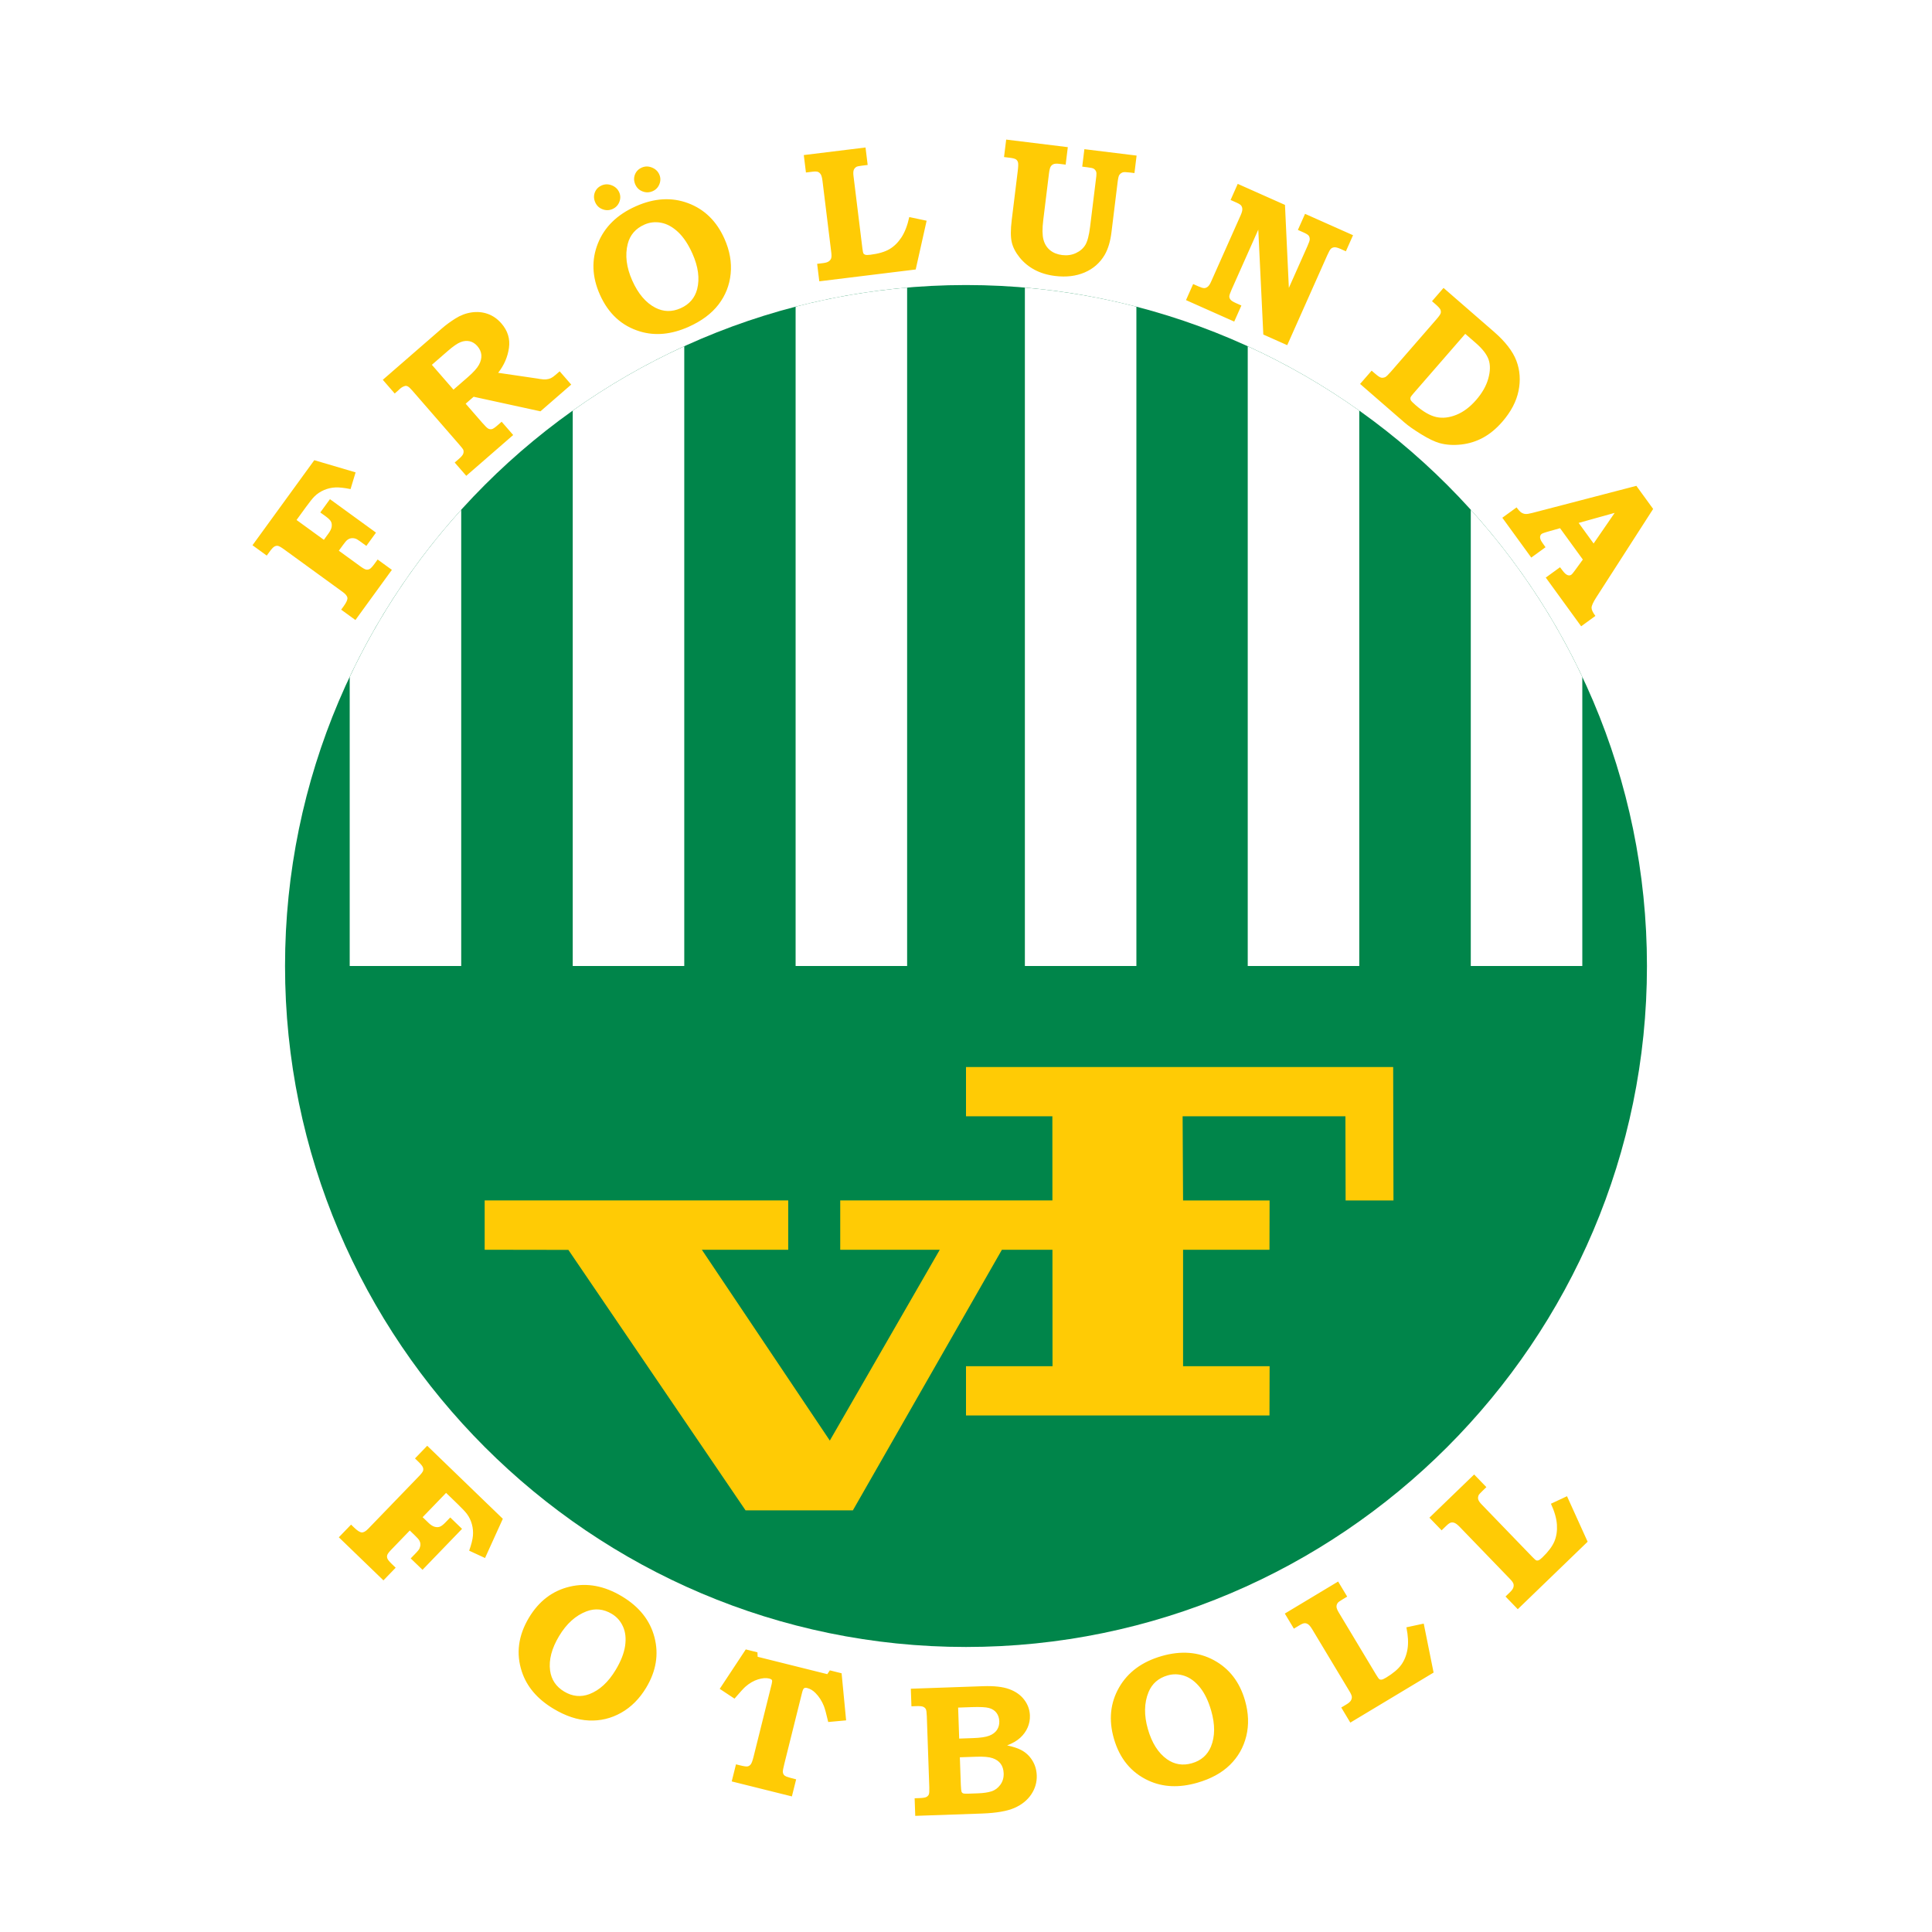
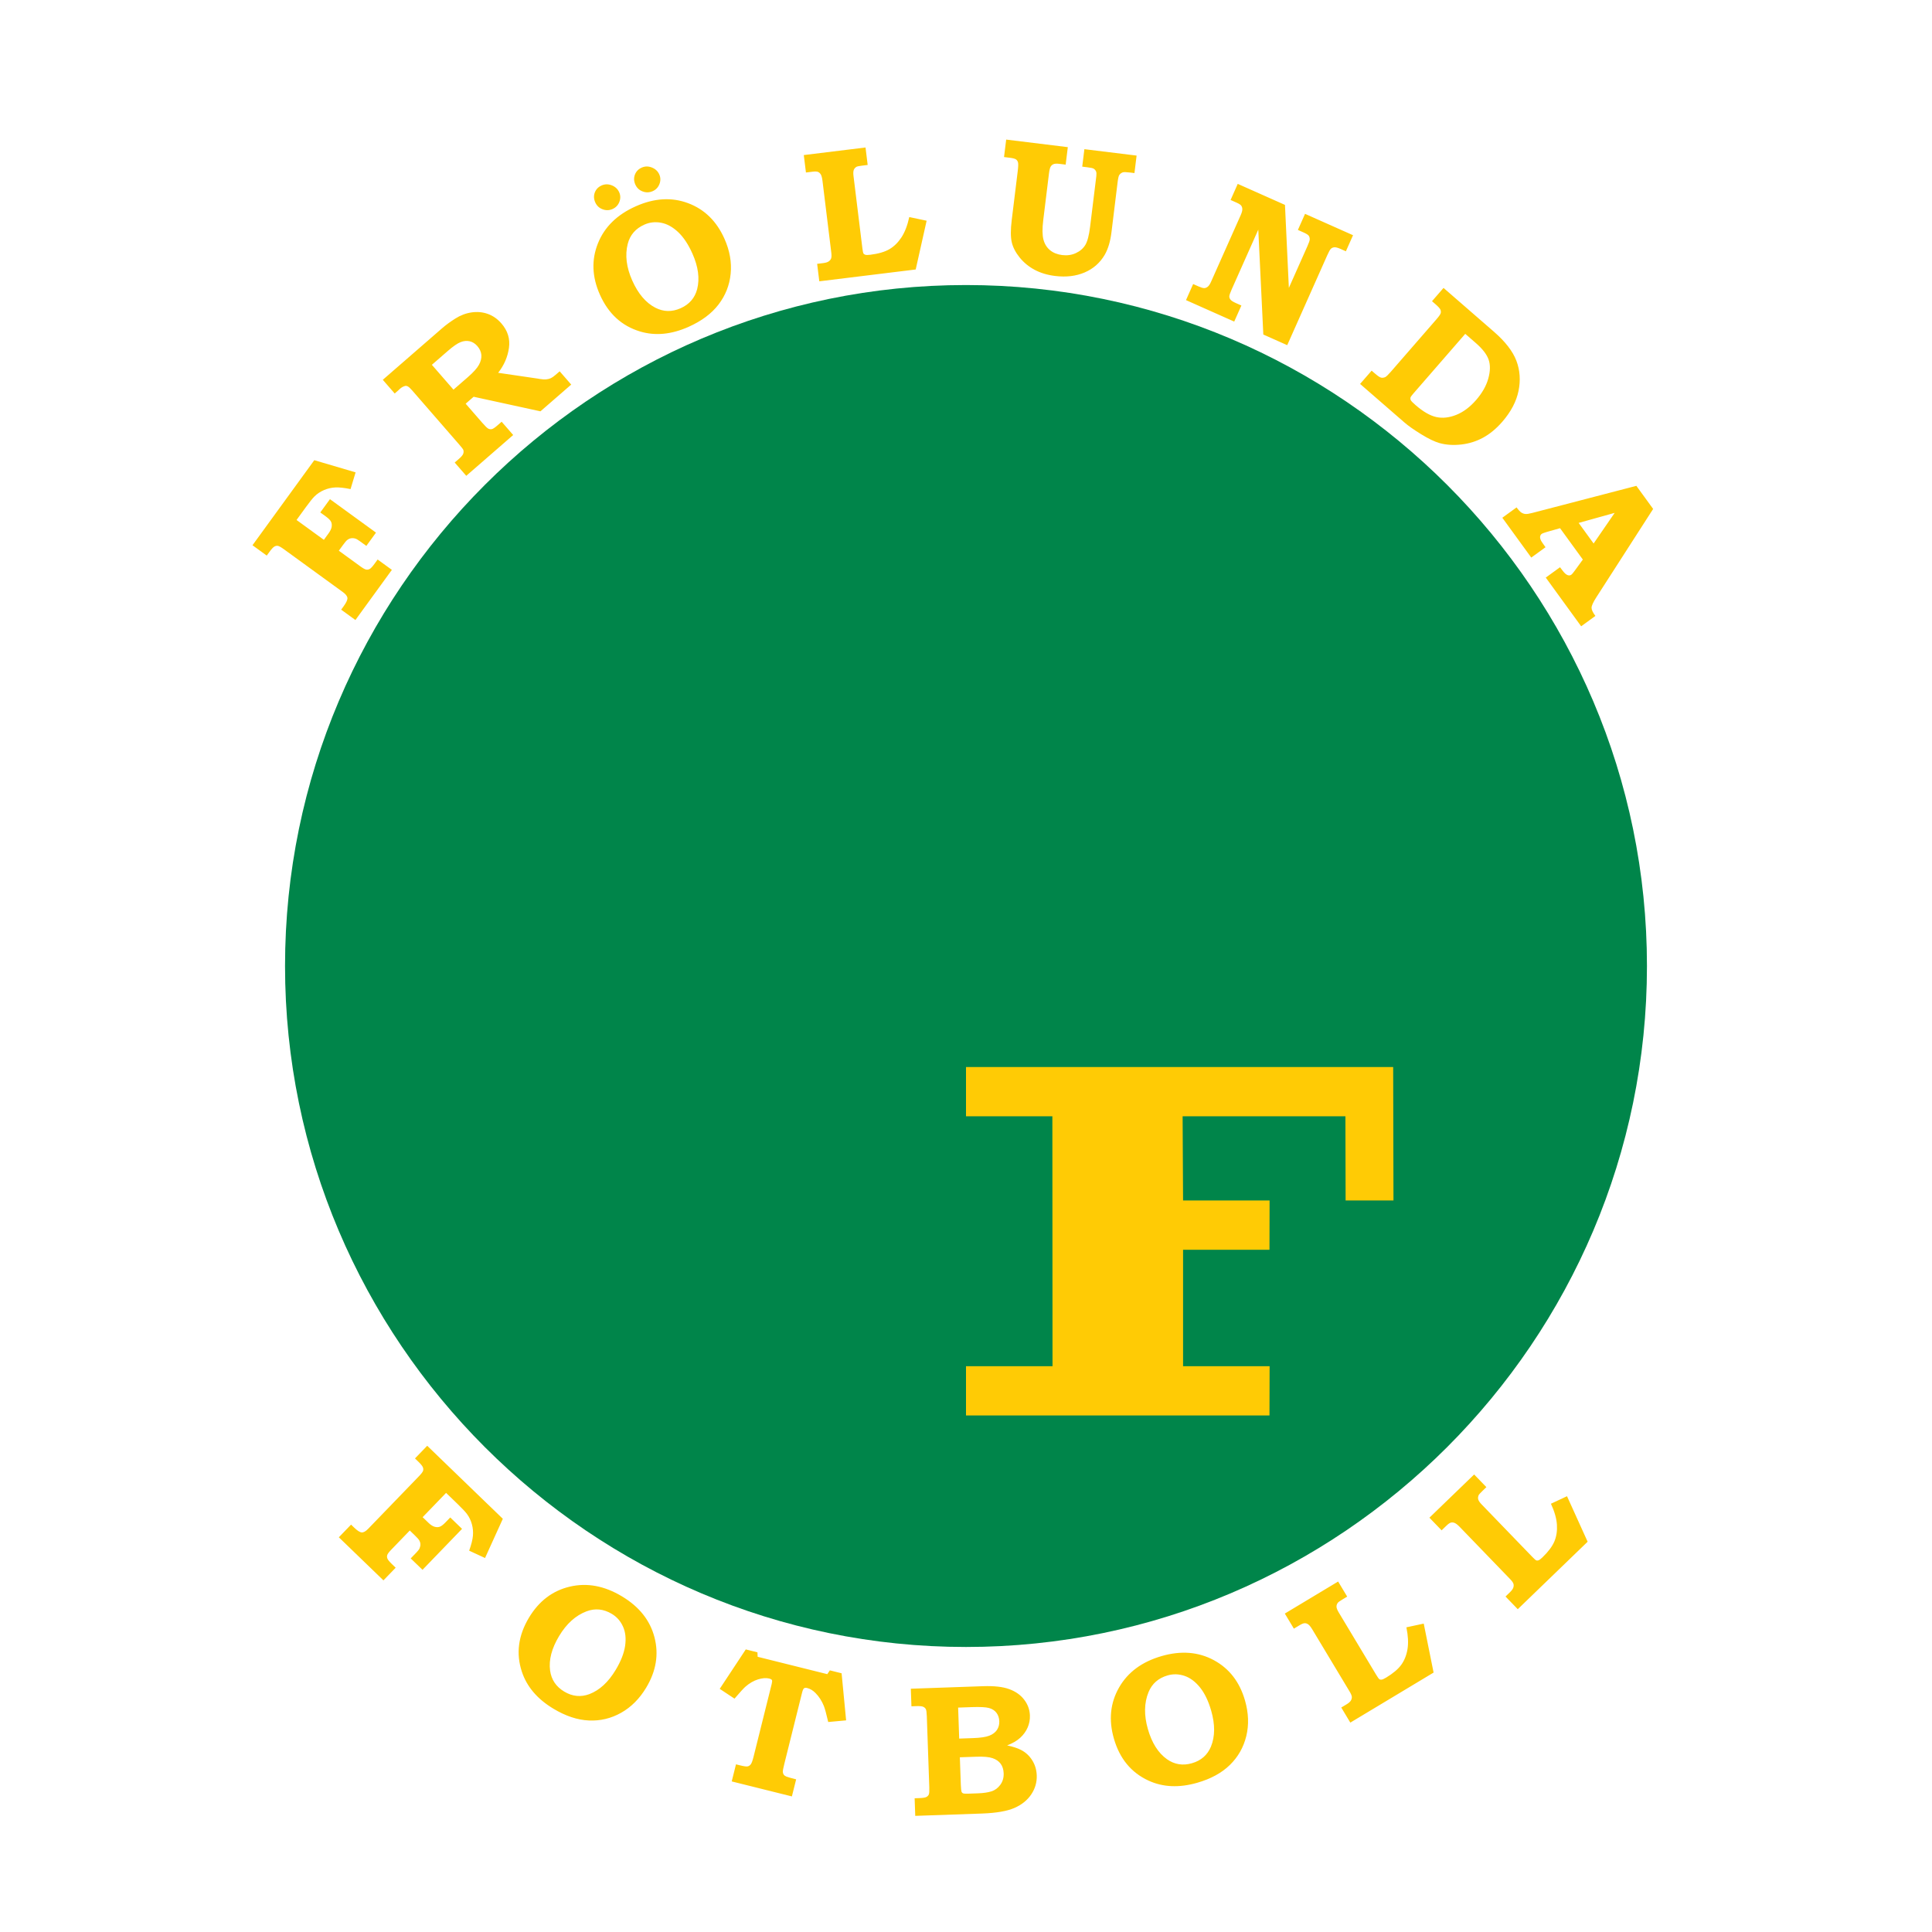
<svg xmlns="http://www.w3.org/2000/svg" version="1.0" id="Layer_1" x="0px" y="0px" width="192.756px" height="192.756px" viewBox="0 0 192.756 192.756" enable-background="new 0 0 192.756 192.756" xml:space="preserve">
  <g>
    <polygon fill-rule="evenodd" clip-rule="evenodd" fill="#FFFFFF" points="0,0 192.756,0 192.756,192.756 0,192.756 0,0  " />
    <path fill-rule="evenodd" clip-rule="evenodd" fill="#FFFFFF" d="M96.378,8.843c48.211,0,87.534,39.323,87.534,87.535   c0,48.212-39.322,87.535-87.534,87.535c-48.212,0-87.534-39.322-87.534-87.535C8.844,48.166,48.166,8.843,96.378,8.843   L96.378,8.843z" />
    <path fill-rule="evenodd" clip-rule="evenodd" fill="#00854A" d="M96.378,28.438c37.419,0,67.939,30.52,67.939,67.94   c0,37.421-30.52,67.941-67.939,67.941c-37.42,0-67.94-30.52-67.94-67.941C28.438,58.958,58.958,28.438,96.378,28.438L96.378,28.438   z" />
    <polygon fill-rule="evenodd" clip-rule="evenodd" fill="#FFCB05" points="96.378,106.457 138.997,106.457 139.027,119.771    134.252,119.771 134.232,111.371 117.99,111.371 118.035,119.771 126.667,119.771 126.656,124.691 118.035,124.691    118.035,136.307 126.669,136.307 126.656,141.221 96.378,141.221 96.378,136.307 105.01,136.307 104.995,111.371 96.378,111.371    96.378,106.457  " />
-     <polygon fill-rule="evenodd" clip-rule="evenodd" fill="#FFCB05" points="48.355,119.764 78.642,119.764 78.642,124.688    70.026,124.691 82.791,143.727 93.759,124.691 83.83,124.691 83.83,119.764 106.77,119.764 106.682,124.691 99.958,124.691    85.092,150.688 74.383,150.688 56.707,124.701 48.355,124.688 48.355,119.764  " />
    <path fill-rule="evenodd" clip-rule="evenodd" fill="#FFCB05" d="M42.623,144.244l7.545,7.287l-1.776,3.912l-1.583-0.732   c0.215-0.607,0.342-1.104,0.375-1.49c0.034-0.385,0.001-0.764-0.101-1.141c-0.101-0.375-0.266-0.723-0.5-1.039   c-0.159-0.211-0.474-0.549-0.95-1.008l-1.126-1.088l-2.34,2.424l0.577,0.557c0.218,0.211,0.421,0.342,0.607,0.396   c0.188,0.055,0.361,0.057,0.515,0.004c0.157-0.053,0.352-0.201,0.588-0.445l0.467-0.484l1.178,1.137l-3.945,4.086l-1.178-1.137   l0.57-0.59c0.164-0.17,0.27-0.311,0.315-0.418c0.06-0.143,0.089-0.279,0.082-0.414c-0.005-0.131-0.042-0.254-0.105-0.365   c-0.064-0.115-0.216-0.283-0.45-0.51l-0.504-0.488l-1.852,1.918c-0.223,0.23-0.354,0.406-0.394,0.525   c-0.039,0.117-0.032,0.238,0.016,0.363c0.05,0.121,0.2,0.305,0.448,0.545l0.374,0.361l-1.22,1.264l-4.451-4.299l1.221-1.264   l0.292,0.283c0.329,0.318,0.584,0.482,0.769,0.496c0.185,0.012,0.401-0.107,0.651-0.367l5.069-5.248   c0.231-0.24,0.366-0.418,0.403-0.535c0.036-0.117,0.027-0.238-0.026-0.365c-0.054-0.129-0.216-0.322-0.488-0.584l-0.293-0.283   L42.623,144.244L42.623,144.244z M62.057,159.271c1.725,1.037,2.807,2.4,3.244,4.094c0.438,1.691,0.162,3.363-0.829,5.01   c-0.666,1.109-1.5,1.945-2.504,2.51s-2.077,0.82-3.217,0.768c-1.14-0.053-2.319-0.441-3.535-1.174   c-1.607-0.965-2.657-2.199-3.151-3.697c-0.597-1.809-0.36-3.605,0.711-5.391c0.998-1.658,2.355-2.688,4.074-3.092   C58.569,157.893,60.304,158.217,62.057,159.271L62.057,159.271z M61.047,161.02c-0.827-0.496-1.67-0.582-2.531-0.256   c-1.083,0.412-1.994,1.232-2.734,2.465c-0.741,1.232-1.041,2.379-0.899,3.441c0.125,0.91,0.593,1.609,1.404,2.096   c0.816,0.492,1.654,0.576,2.511,0.258c1.019-0.389,1.894-1.193,2.632-2.422c0.518-0.863,0.831-1.664,0.938-2.398   c0.105-0.734,0.036-1.375-0.211-1.92C61.912,161.738,61.542,161.318,61.047,161.02L61.047,161.02z M74.406,164.562l1.164,0.289   l0.021,0.447l6.948,1.732l0.256-0.379l1.172,0.293l0.451,4.697l-1.786,0.164c-0.186-0.807-0.331-1.338-0.435-1.598   c-0.205-0.508-0.48-0.936-0.825-1.285c-0.259-0.264-0.538-0.434-0.839-0.508c-0.142-0.037-0.248-0.025-0.317,0.029   c-0.071,0.053-0.134,0.201-0.195,0.443l-1.765,7.08c-0.104,0.418-0.156,0.686-0.153,0.797c0.003,0.113,0.032,0.209,0.088,0.291   c0.055,0.078,0.142,0.143,0.261,0.193c0.117,0.053,0.445,0.145,0.98,0.279l-0.425,1.703l-6.003-1.496l0.425-1.705l0.361,0.09   c0.4,0.1,0.662,0.139,0.788,0.117c0.123-0.021,0.23-0.088,0.321-0.201c0.09-0.111,0.186-0.367,0.285-0.768l1.805-7.24   c0.051-0.205,0.061-0.34,0.027-0.406c-0.035-0.062-0.127-0.115-0.281-0.154c-0.305-0.076-0.675-0.045-1.11,0.088   c-0.435,0.137-0.85,0.377-1.248,0.723c-0.159,0.135-0.525,0.533-1.096,1.197l-1.474-0.977L74.406,164.562L74.406,164.562z    M90.934,170.24l-0.061-1.756l7.209-0.252c1.104-0.039,1.977,0.059,2.614,0.295c0.64,0.234,1.139,0.588,1.493,1.059   c0.357,0.469,0.545,0.994,0.565,1.568c0.015,0.42-0.06,0.818-0.226,1.201s-0.413,0.723-0.738,1.021   c-0.328,0.301-0.762,0.555-1.307,0.762c0.599,0.131,1.059,0.281,1.382,0.453c0.463,0.236,0.835,0.582,1.117,1.029   c0.284,0.449,0.435,0.955,0.454,1.52c0.023,0.672-0.157,1.299-0.543,1.881c-0.387,0.58-0.947,1.033-1.68,1.357   c-0.732,0.32-1.812,0.508-3.244,0.559l-6.655,0.232l-0.061-1.756l0.498-0.018c0.335-0.012,0.561-0.049,0.674-0.109   c0.117-0.062,0.198-0.146,0.244-0.254c0.044-0.109,0.06-0.346,0.047-0.717l-0.247-7.074c-0.013-0.377-0.045-0.617-0.097-0.717   c-0.053-0.102-0.139-0.18-0.26-0.236c-0.119-0.057-0.345-0.078-0.68-0.068L90.934,170.24L90.934,170.24z M95.699,173.459   l1.39-0.049c0.729-0.025,1.264-0.104,1.609-0.238c0.343-0.133,0.6-0.326,0.769-0.578c0.165-0.25,0.244-0.537,0.233-0.859   c-0.012-0.332-0.106-0.615-0.281-0.846s-0.422-0.391-0.739-0.479c-0.319-0.09-0.886-0.119-1.697-0.092l-1.39,0.049L95.699,173.459   L95.699,173.459z M95.765,175.324l0.096,2.744c0.018,0.389,0.042,0.617,0.067,0.682c0.033,0.084,0.087,0.141,0.158,0.172   c0.071,0.031,0.26,0.041,0.57,0.031l0.927-0.033c0.539-0.02,0.984-0.086,1.335-0.197c0.354-0.113,0.646-0.33,0.884-0.654   c0.238-0.324,0.349-0.705,0.333-1.148c-0.014-0.377-0.112-0.693-0.297-0.947c-0.186-0.254-0.455-0.441-0.812-0.562   c-0.355-0.123-0.894-0.168-1.615-0.143L95.765,175.324L95.765,175.324z M115.909,165.223c1.935-0.555,3.672-0.416,5.208,0.418   c1.536,0.836,2.569,2.176,3.099,4.023c0.356,1.242,0.399,2.422,0.127,3.543c-0.273,1.121-0.817,2.078-1.632,2.877   c-0.815,0.799-1.905,1.395-3.269,1.785c-1.803,0.518-3.421,0.443-4.854-0.217c-1.729-0.797-2.883-2.197-3.456-4.197   c-0.534-1.861-0.361-3.555,0.516-5.09C112.523,166.834,113.944,165.787,115.909,165.223L115.909,165.223z M116.5,167.154   c-0.927,0.266-1.563,0.824-1.913,1.676c-0.437,1.072-0.458,2.299-0.062,3.682c0.396,1.381,1.03,2.381,1.903,3.004   c0.749,0.529,1.581,0.664,2.49,0.402c0.915-0.262,1.549-0.816,1.9-1.662c0.412-1.01,0.419-2.199,0.024-3.576   c-0.277-0.967-0.65-1.742-1.115-2.322c-0.466-0.578-0.981-0.963-1.547-1.156C117.615,167.012,117.056,166.994,116.5,167.154   L116.5,167.154z M128.187,160.986l5.319-3.197l0.904,1.506l-0.468,0.281c-0.26,0.156-0.415,0.266-0.468,0.332   c-0.094,0.129-0.136,0.262-0.131,0.402c0.009,0.141,0.081,0.328,0.222,0.562l3.734,6.217c0.15,0.248,0.255,0.395,0.312,0.438   c0.059,0.045,0.134,0.061,0.227,0.051c0.094-0.01,0.245-0.076,0.452-0.201c0.696-0.42,1.203-0.848,1.517-1.283   c0.314-0.438,0.52-0.959,0.62-1.564c0.099-0.611,0.062-1.332-0.111-2.172l1.73-0.371l0.984,4.887l-8.308,4.992l-0.904-1.506   l0.523-0.314c0.214-0.129,0.358-0.252,0.431-0.375c0.076-0.125,0.109-0.248,0.1-0.373c-0.008-0.125-0.084-0.307-0.228-0.547   l-3.703-6.162c-0.155-0.26-0.292-0.434-0.41-0.518c-0.117-0.086-0.239-0.125-0.36-0.123c-0.122,0.002-0.29,0.068-0.504,0.197   l-0.577,0.346L128.187,160.986L128.187,160.986z M142.612,151.42l4.464-4.311l1.22,1.262l-0.393,0.381   c-0.217,0.209-0.345,0.352-0.381,0.43c-0.062,0.145-0.074,0.285-0.037,0.42c0.04,0.137,0.152,0.303,0.343,0.5l5.037,5.215   c0.202,0.209,0.336,0.33,0.404,0.359c0.065,0.029,0.143,0.025,0.229-0.004c0.09-0.031,0.223-0.129,0.396-0.297   c0.585-0.566,0.981-1.098,1.189-1.592c0.208-0.496,0.289-1.051,0.251-1.666c-0.04-0.615-0.238-1.311-0.596-2.09l1.603-0.75   l2.058,4.541l-6.971,6.732l-1.221-1.264l0.438-0.424c0.18-0.174,0.294-0.328,0.338-0.465s0.05-0.266,0.013-0.385   c-0.036-0.121-0.152-0.281-0.347-0.482l-4.993-5.17c-0.211-0.219-0.382-0.355-0.516-0.41c-0.135-0.061-0.262-0.07-0.379-0.041   c-0.119,0.031-0.268,0.133-0.446,0.305l-0.485,0.467L142.612,151.42L142.612,151.42z M25.191,54.399l6.166-8.486l4.121,1.215   l-0.504,1.669c-0.632-0.128-1.142-0.185-1.528-0.164c-0.386,0.02-0.755,0.105-1.115,0.259c-0.358,0.151-0.679,0.364-0.959,0.639   c-0.187,0.187-0.477,0.545-0.866,1.081l-0.92,1.267l2.726,1.98l0.47-0.648c0.179-0.246,0.28-0.466,0.308-0.658   c0.028-0.193,0.006-0.365-0.067-0.51c-0.074-0.148-0.248-0.321-0.523-0.521l-0.545-0.395l0.963-1.325l4.594,3.338l-0.962,1.325   l-0.663-0.481c-0.19-0.139-0.344-0.225-0.458-0.255c-0.149-0.04-0.289-0.049-0.421-0.023c-0.129,0.023-0.246,0.077-0.349,0.155   c-0.104,0.079-0.25,0.253-0.442,0.517l-0.412,0.566l2.156,1.567c0.26,0.189,0.451,0.294,0.576,0.317   c0.122,0.022,0.24-0.002,0.356-0.066c0.115-0.067,0.275-0.241,0.478-0.52l0.305-0.42l1.421,1.033L35.46,61.86l-1.421-1.033   l0.239-0.329c0.269-0.37,0.397-0.645,0.385-0.83c-0.013-0.185-0.163-0.383-0.453-0.594l-5.904-4.29   c-0.27-0.195-0.466-0.303-0.585-0.324c-0.122-0.019-0.241,0.007-0.357,0.077c-0.121,0.071-0.29,0.259-0.511,0.565l-0.24,0.329   L25.191,54.399L25.191,54.399z M38.192,37.893l5.905-5.133c0.382-0.331,0.826-0.659,1.335-0.981   c0.512-0.324,1.051-0.528,1.618-0.61c0.567-0.083,1.107-0.033,1.618,0.149c0.512,0.183,0.962,0.497,1.354,0.947   c0.633,0.728,0.885,1.543,0.757,2.443c-0.127,0.905-0.488,1.733-1.077,2.486l3.965,0.581l0.172,0.032   c0.263,0.042,0.48,0.058,0.651,0.042c0.171-0.016,0.324-0.053,0.457-0.113c0.133-0.06,0.292-0.171,0.48-0.334l0.412-0.357   l1.152,1.325l-3.07,2.668l-6.665-1.453l-0.796,0.692l1.66,1.909c0.288,0.331,0.487,0.525,0.602,0.582   c0.113,0.056,0.229,0.072,0.348,0.046c0.118-0.024,0.298-0.144,0.54-0.355l0.44-0.382l1.152,1.325l-4.683,4.071l-1.153-1.325   l0.426-0.37c0.225-0.195,0.362-0.357,0.416-0.487c0.052-0.128,0.06-0.262,0.021-0.398c-0.024-0.074-0.164-0.256-0.414-0.544   l-4.686-5.39c-0.184-0.211-0.33-0.348-0.442-0.407c-0.112-0.061-0.219-0.069-0.322-0.029c-0.151,0.045-0.301,0.13-0.442,0.251   l-0.187,0.175l-0.357,0.31L38.192,37.893L38.192,37.893z M43.088,36.397l2.155,2.478l1.42-1.234   c0.559-0.486,0.933-0.901,1.121-1.243c0.188-0.345,0.267-0.673,0.241-0.987c-0.029-0.314-0.163-0.609-0.401-0.883   c-0.219-0.251-0.472-0.411-0.759-0.479c-0.289-0.066-0.59-0.04-0.906,0.083c-0.315,0.12-0.747,0.418-1.292,0.892L43.088,36.397   L43.088,36.397z M63.437,20.58c1.839-0.819,3.578-0.923,5.214-0.31c1.637,0.612,2.848,1.797,3.629,3.552   c0.526,1.181,0.732,2.344,0.618,3.49c-0.113,1.148-0.52,2.172-1.216,3.077c-0.696,0.903-1.692,1.646-2.988,2.222   c-1.713,0.763-3.326,0.915-4.836,0.46c-1.825-0.549-3.161-1.774-4.007-3.675c-0.788-1.769-0.852-3.471-0.198-5.111   C60.308,22.645,61.568,21.411,63.437,20.58L63.437,20.58z M64.29,22.41c-0.881,0.393-1.434,1.035-1.662,1.926   c-0.283,1.123-0.133,2.342,0.452,3.654c0.584,1.312,1.352,2.216,2.303,2.71c0.817,0.42,1.659,0.437,2.522,0.053   c0.87-0.388,1.42-1.024,1.651-1.91c0.267-1.058,0.109-2.237-0.475-3.545c-0.409-0.919-0.886-1.635-1.426-2.145   c-0.543-0.508-1.106-0.818-1.693-0.929C65.375,22.113,64.818,22.175,64.29,22.41L64.29,22.41z M60.021,18.504   c0.328-0.146,0.665-0.151,1.014-0.014c0.351,0.137,0.598,0.37,0.743,0.694c0.138,0.312,0.143,0.63,0.015,0.96   c-0.129,0.33-0.355,0.566-0.677,0.709c-0.325,0.145-0.657,0.155-0.998,0.026c-0.339-0.127-0.583-0.357-0.73-0.689   c-0.151-0.339-0.164-0.667-0.042-0.989C59.468,18.883,59.694,18.65,60.021,18.504L60.021,18.504z M64.029,16.72   c0.322-0.143,0.656-0.147,1.005-0.009c0.35,0.138,0.598,0.368,0.743,0.694c0.138,0.311,0.143,0.63,0.015,0.96   c-0.128,0.33-0.351,0.563-0.668,0.705c-0.332,0.148-0.666,0.159-1.007,0.03c-0.339-0.126-0.583-0.357-0.73-0.688   c-0.15-0.338-0.164-0.667-0.042-0.989C63.468,17.103,63.694,16.869,64.029,16.72L64.029,16.72z M80.195,15.471l6.159-0.756   l0.214,1.743l-0.541,0.066c-0.301,0.037-0.489,0.074-0.564,0.113c-0.138,0.078-0.23,0.184-0.282,0.314   c-0.049,0.133-0.061,0.334-0.027,0.604l0.884,7.197c0.036,0.289,0.071,0.465,0.106,0.529c0.037,0.064,0.098,0.108,0.187,0.137   c0.09,0.028,0.254,0.03,0.495,0c0.807-0.099,1.444-0.285,1.908-0.556c0.465-0.271,0.865-0.665,1.203-1.178   c0.338-0.516,0.598-1.191,0.781-2.028l1.732,0.365l-1.09,4.865l-9.618,1.181l-0.215-1.744l0.606-0.074   c0.248-0.031,0.431-0.086,0.547-0.169c0.119-0.083,0.201-0.182,0.243-0.299c0.044-0.118,0.048-0.315,0.014-0.593l-0.876-7.134   c-0.037-0.301-0.091-0.516-0.165-0.64c-0.072-0.127-0.167-0.211-0.278-0.26c-0.114-0.046-0.293-0.055-0.541-0.024l-0.668,0.082   L80.195,15.471L80.195,15.471z M100.387,13.926l6.149,0.755l-0.214,1.743l-0.605-0.074c-0.277-0.035-0.478-0.025-0.604,0.027   c-0.126,0.051-0.224,0.135-0.291,0.253c-0.071,0.116-0.128,0.365-0.174,0.744l-0.563,4.587c-0.105,0.855-0.098,1.504,0.021,1.946   c0.119,0.444,0.339,0.795,0.659,1.056c0.319,0.263,0.724,0.425,1.219,0.486c0.492,0.06,0.947-0.006,1.362-0.2   c0.416-0.193,0.728-0.466,0.94-0.815c0.21-0.351,0.368-0.953,0.473-1.809l0.622-5.056c0.024-0.21,0.016-0.364-0.025-0.463   c-0.058-0.129-0.145-0.224-0.259-0.288c-0.081-0.048-0.291-0.09-0.636-0.132l-0.486-0.06l0.214-1.743l5.21,0.639l-0.214,1.744   l-0.405-0.05c-0.404-0.05-0.657-0.057-0.76-0.021c-0.153,0.054-0.271,0.148-0.354,0.278c-0.059,0.084-0.116,0.331-0.166,0.74   l-0.609,4.966c-0.112,0.916-0.339,1.667-0.679,2.254c-0.471,0.799-1.139,1.381-1.998,1.75c-0.862,0.368-1.844,0.485-2.944,0.35   c-0.776-0.095-1.457-0.301-2.044-0.615c-0.584-0.311-1.079-0.718-1.486-1.217c-0.406-0.499-0.672-1.007-0.794-1.522   c-0.123-0.517-0.125-1.256-0.006-2.221l0.597-4.867c0.056-0.446,0.065-0.736,0.035-0.872c-0.033-0.135-0.1-0.239-0.201-0.313   c-0.101-0.073-0.309-0.129-0.62-0.167l-0.578-0.071L100.387,13.926L100.387,13.926z M123.489,18.345l4.713,2.098l0.388,8.279   l1.842-4.14c0.159-0.354,0.238-0.584,0.239-0.689c0.004-0.159-0.029-0.283-0.103-0.379c-0.069-0.094-0.241-0.201-0.512-0.322   l-0.565-0.252l0.714-1.604l4.788,2.132l-0.714,1.604l-0.532-0.237c-0.267-0.118-0.469-0.173-0.61-0.163   c-0.141,0.01-0.256,0.058-0.348,0.144c-0.092,0.085-0.214,0.303-0.369,0.652l-3.994,8.97l-2.385-1.062l-0.502-10.464l-2.661,5.978   c-0.153,0.343-0.23,0.571-0.23,0.686c-0.001,0.111,0.041,0.219,0.125,0.324c0.083,0.104,0.258,0.214,0.524,0.333l0.556,0.247   l-0.715,1.604l-4.811-2.142l0.713-1.604l0.499,0.222c0.276,0.123,0.477,0.184,0.602,0.184c0.123-0.002,0.241-0.048,0.354-0.137   c0.113-0.089,0.222-0.25,0.325-0.482l2.961-6.65c0.113-0.255,0.169-0.455,0.166-0.599c-0.002-0.143-0.039-0.262-0.11-0.358   c-0.07-0.094-0.217-0.191-0.437-0.289l-0.624-0.277L123.489,18.345L123.489,18.345z M144.022,28.726l5.02,4.363   c1.141,0.991,1.89,1.96,2.249,2.905c0.358,0.948,0.429,1.95,0.213,3.007c-0.216,1.058-0.756,2.083-1.62,3.079   c-0.601,0.69-1.238,1.219-1.917,1.587c-0.677,0.368-1.406,0.595-2.189,0.683c-0.785,0.086-1.503,0.039-2.156-0.143   c-0.49-0.139-1.101-0.432-1.83-0.881c-0.731-0.45-1.289-0.843-1.672-1.176l-4.424-3.845l1.152-1.325l0.329,0.285   c0.279,0.243,0.481,0.379,0.609,0.41c0.126,0.029,0.266,0.015,0.416-0.049c0.111-0.055,0.294-0.229,0.549-0.522l4.551-5.234   c0.253-0.291,0.399-0.498,0.435-0.617c0.034-0.117,0.023-0.237-0.025-0.358c-0.052-0.122-0.224-0.308-0.512-0.559l-0.329-0.285   L144.022,28.726L144.022,28.726z M146.188,33.308l-5.175,5.953c-0.176,0.202-0.27,0.335-0.287,0.401   c-0.024,0.099-0.011,0.193,0.036,0.281c0.051,0.088,0.21,0.249,0.479,0.482c0.751,0.653,1.438,1.047,2.062,1.185   c0.626,0.136,1.29,0.063,1.994-0.221c0.705-0.282,1.363-0.777,1.977-1.482c0.605-0.696,1.009-1.408,1.212-2.135   c0.203-0.728,0.216-1.356,0.037-1.882c-0.179-0.522-0.605-1.079-1.278-1.663L146.188,33.308L146.188,33.308z M163.26,48.472   l1.675,2.305l-5.687,8.844c-0.302,0.473-0.454,0.811-0.457,1.012c-0.004,0.201,0.123,0.475,0.382,0.819l-1.421,1.033l-3.53-4.859   l1.421-1.032l0.222,0.288c0.195,0.27,0.37,0.434,0.518,0.491c0.149,0.056,0.275,0.046,0.38-0.028   c0.088-0.064,0.235-0.243,0.443-0.536l0.714-0.982l-2.273-3.128l-1.313,0.371c-0.28,0.082-0.453,0.149-0.521,0.199   c-0.078,0.058-0.127,0.136-0.15,0.239c-0.023,0.102-0.004,0.228,0.061,0.376c0.04,0.099,0.199,0.337,0.473,0.714l-1.422,1.032   l-2.888-3.975l1.422-1.032c0.185,0.254,0.343,0.424,0.473,0.512c0.129,0.084,0.267,0.133,0.41,0.145   c0.141,0.013,0.369-0.022,0.677-0.102L163.26,48.472L163.26,48.472z M157.503,52.171l1.492,2.054l2.1-3.055L157.503,52.171   L157.503,52.171z" />
-     <path fill-rule="evenodd" clip-rule="evenodd" fill="#FFFFFF" d="M102.252,28.695c3.806,0.329,7.523,0.97,11.126,1.902v65.78   h-11.126V28.695L102.252,28.695z M124.487,34.546c3.922,1.793,7.646,3.947,11.127,6.421v55.41h-11.127V34.546L124.487,34.546z    M146.74,50.858c4.483,4.954,8.245,10.569,11.127,16.677v28.842H146.74V50.858L146.74,50.858z M34.89,67.536   c2.881-6.107,6.643-11.723,11.126-16.677v45.519H34.89V67.536L34.89,67.536z M57.142,40.967c3.481-2.475,7.205-4.628,11.127-6.421   v61.832H57.142V40.967L57.142,40.967z M79.378,30.597c3.603-0.933,7.321-1.573,11.126-1.902v67.683H79.378V30.597L79.378,30.597z" />
  </g>
</svg>